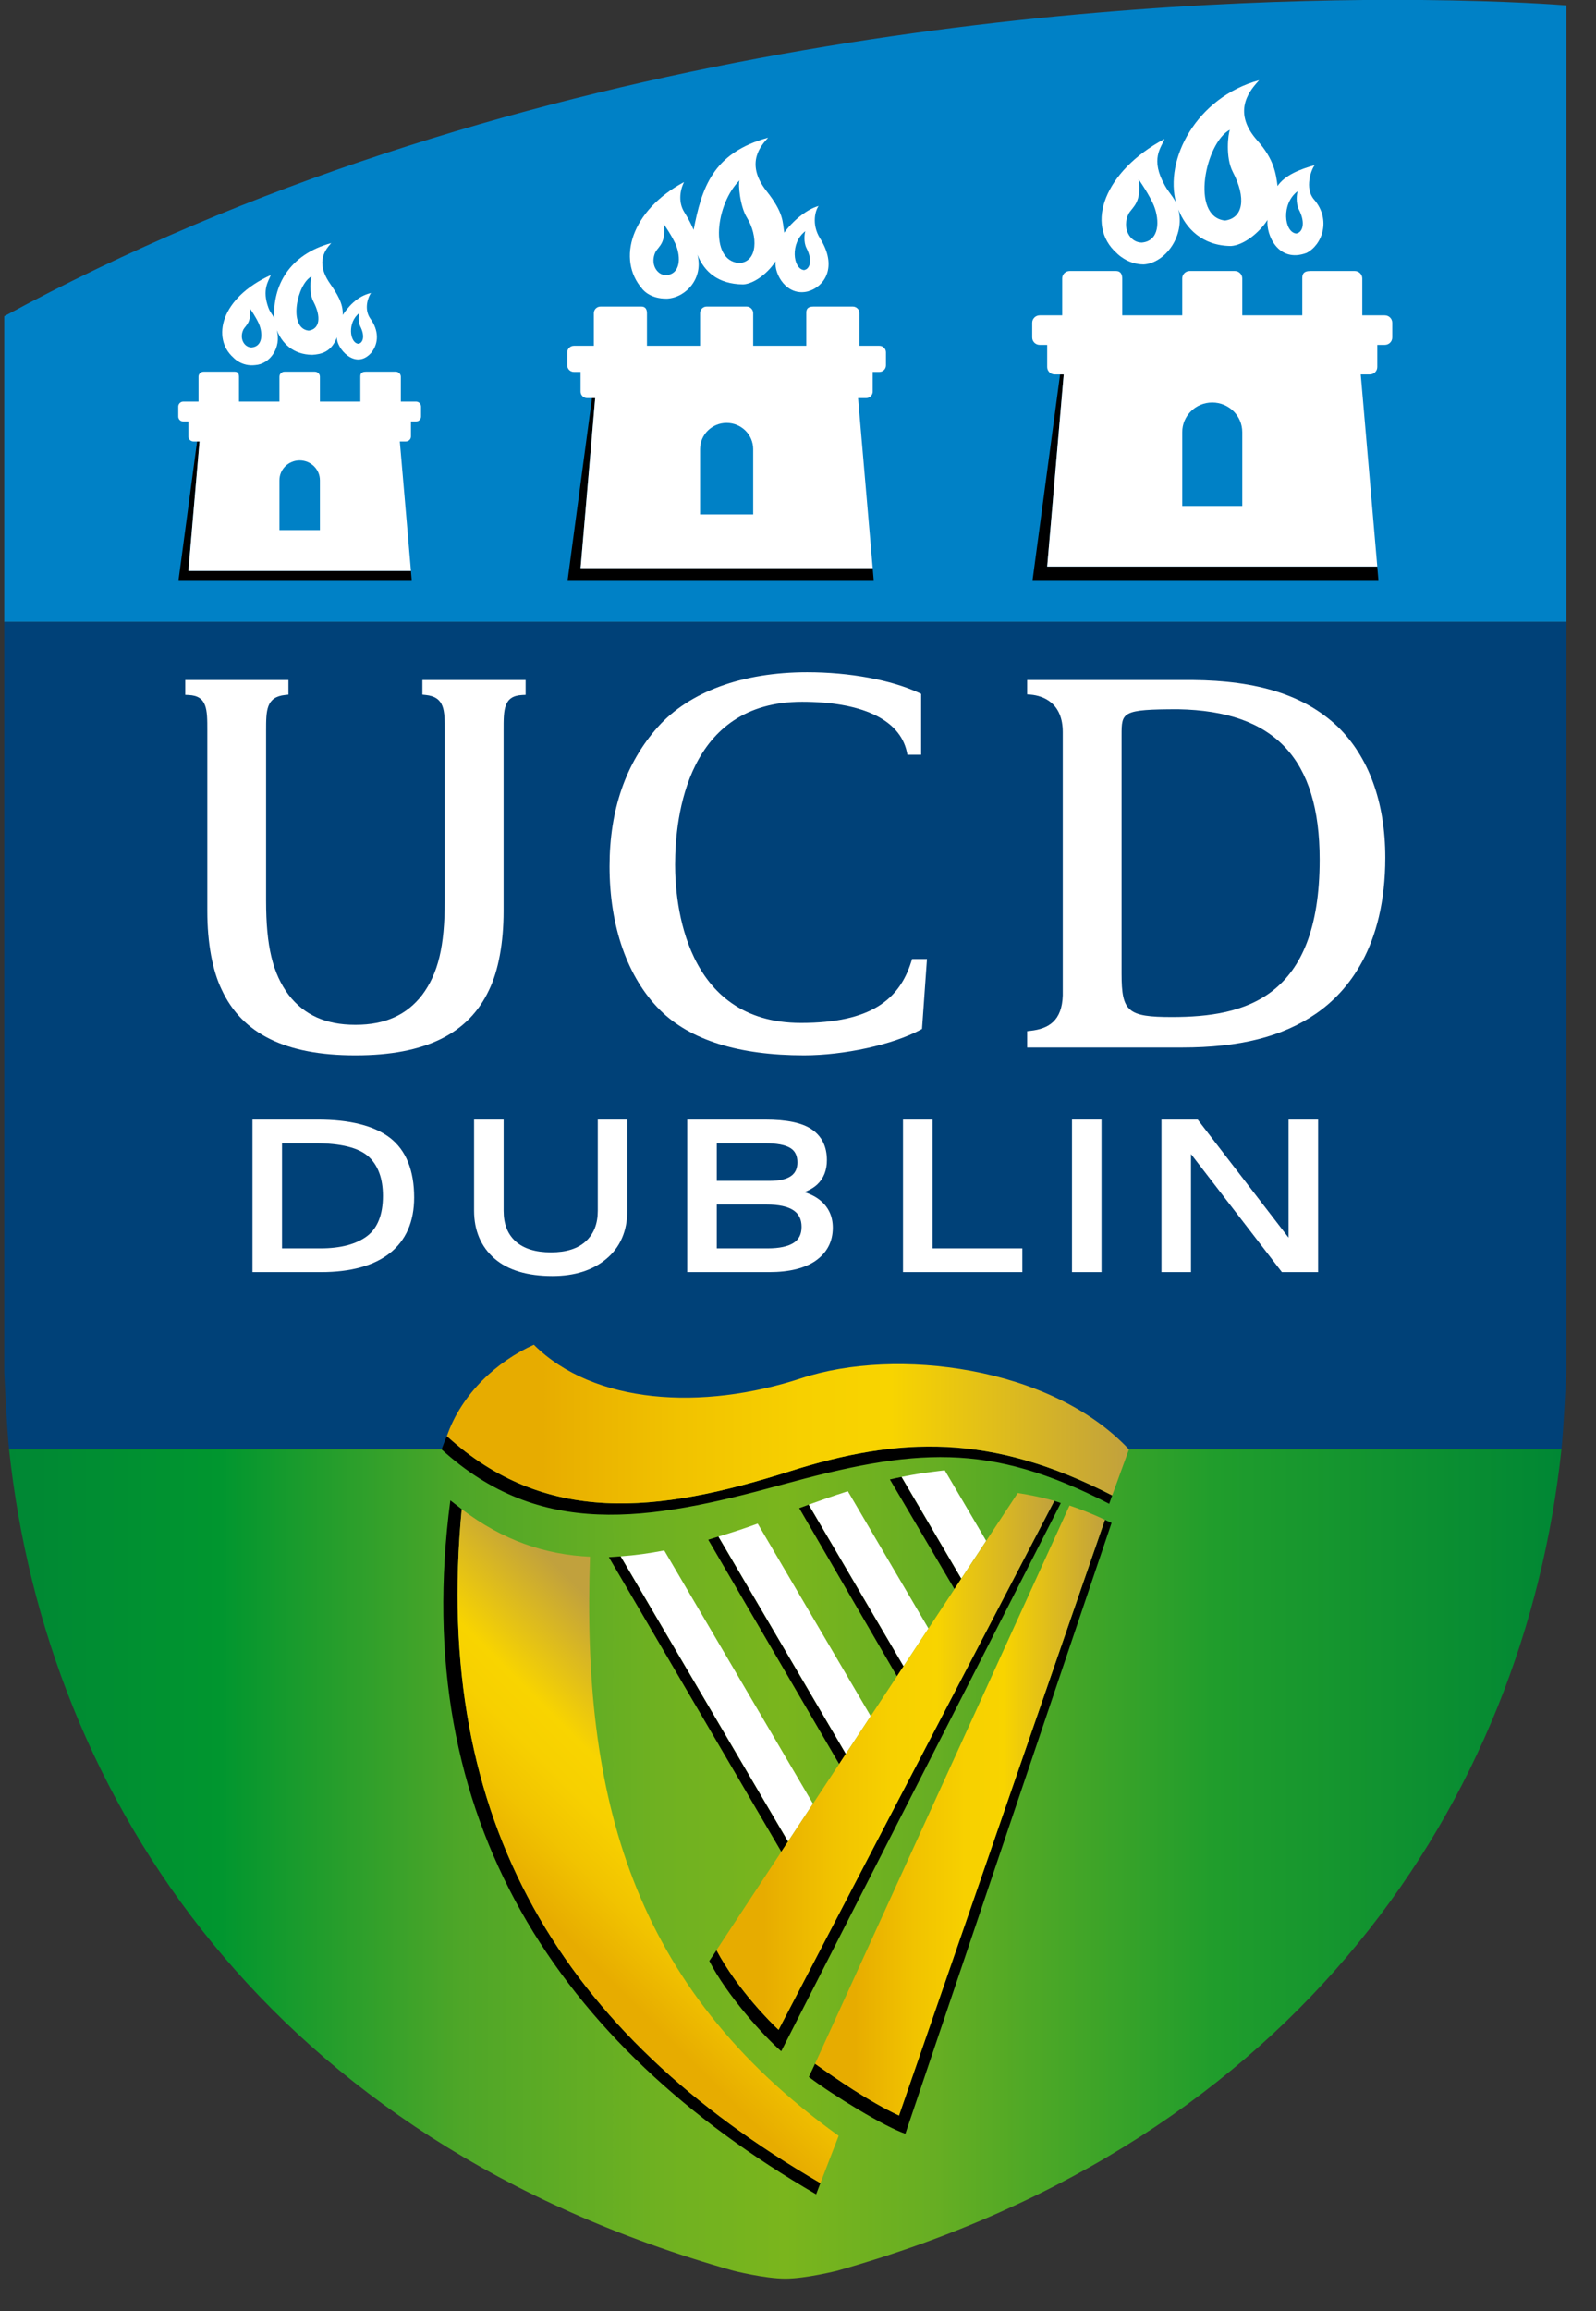
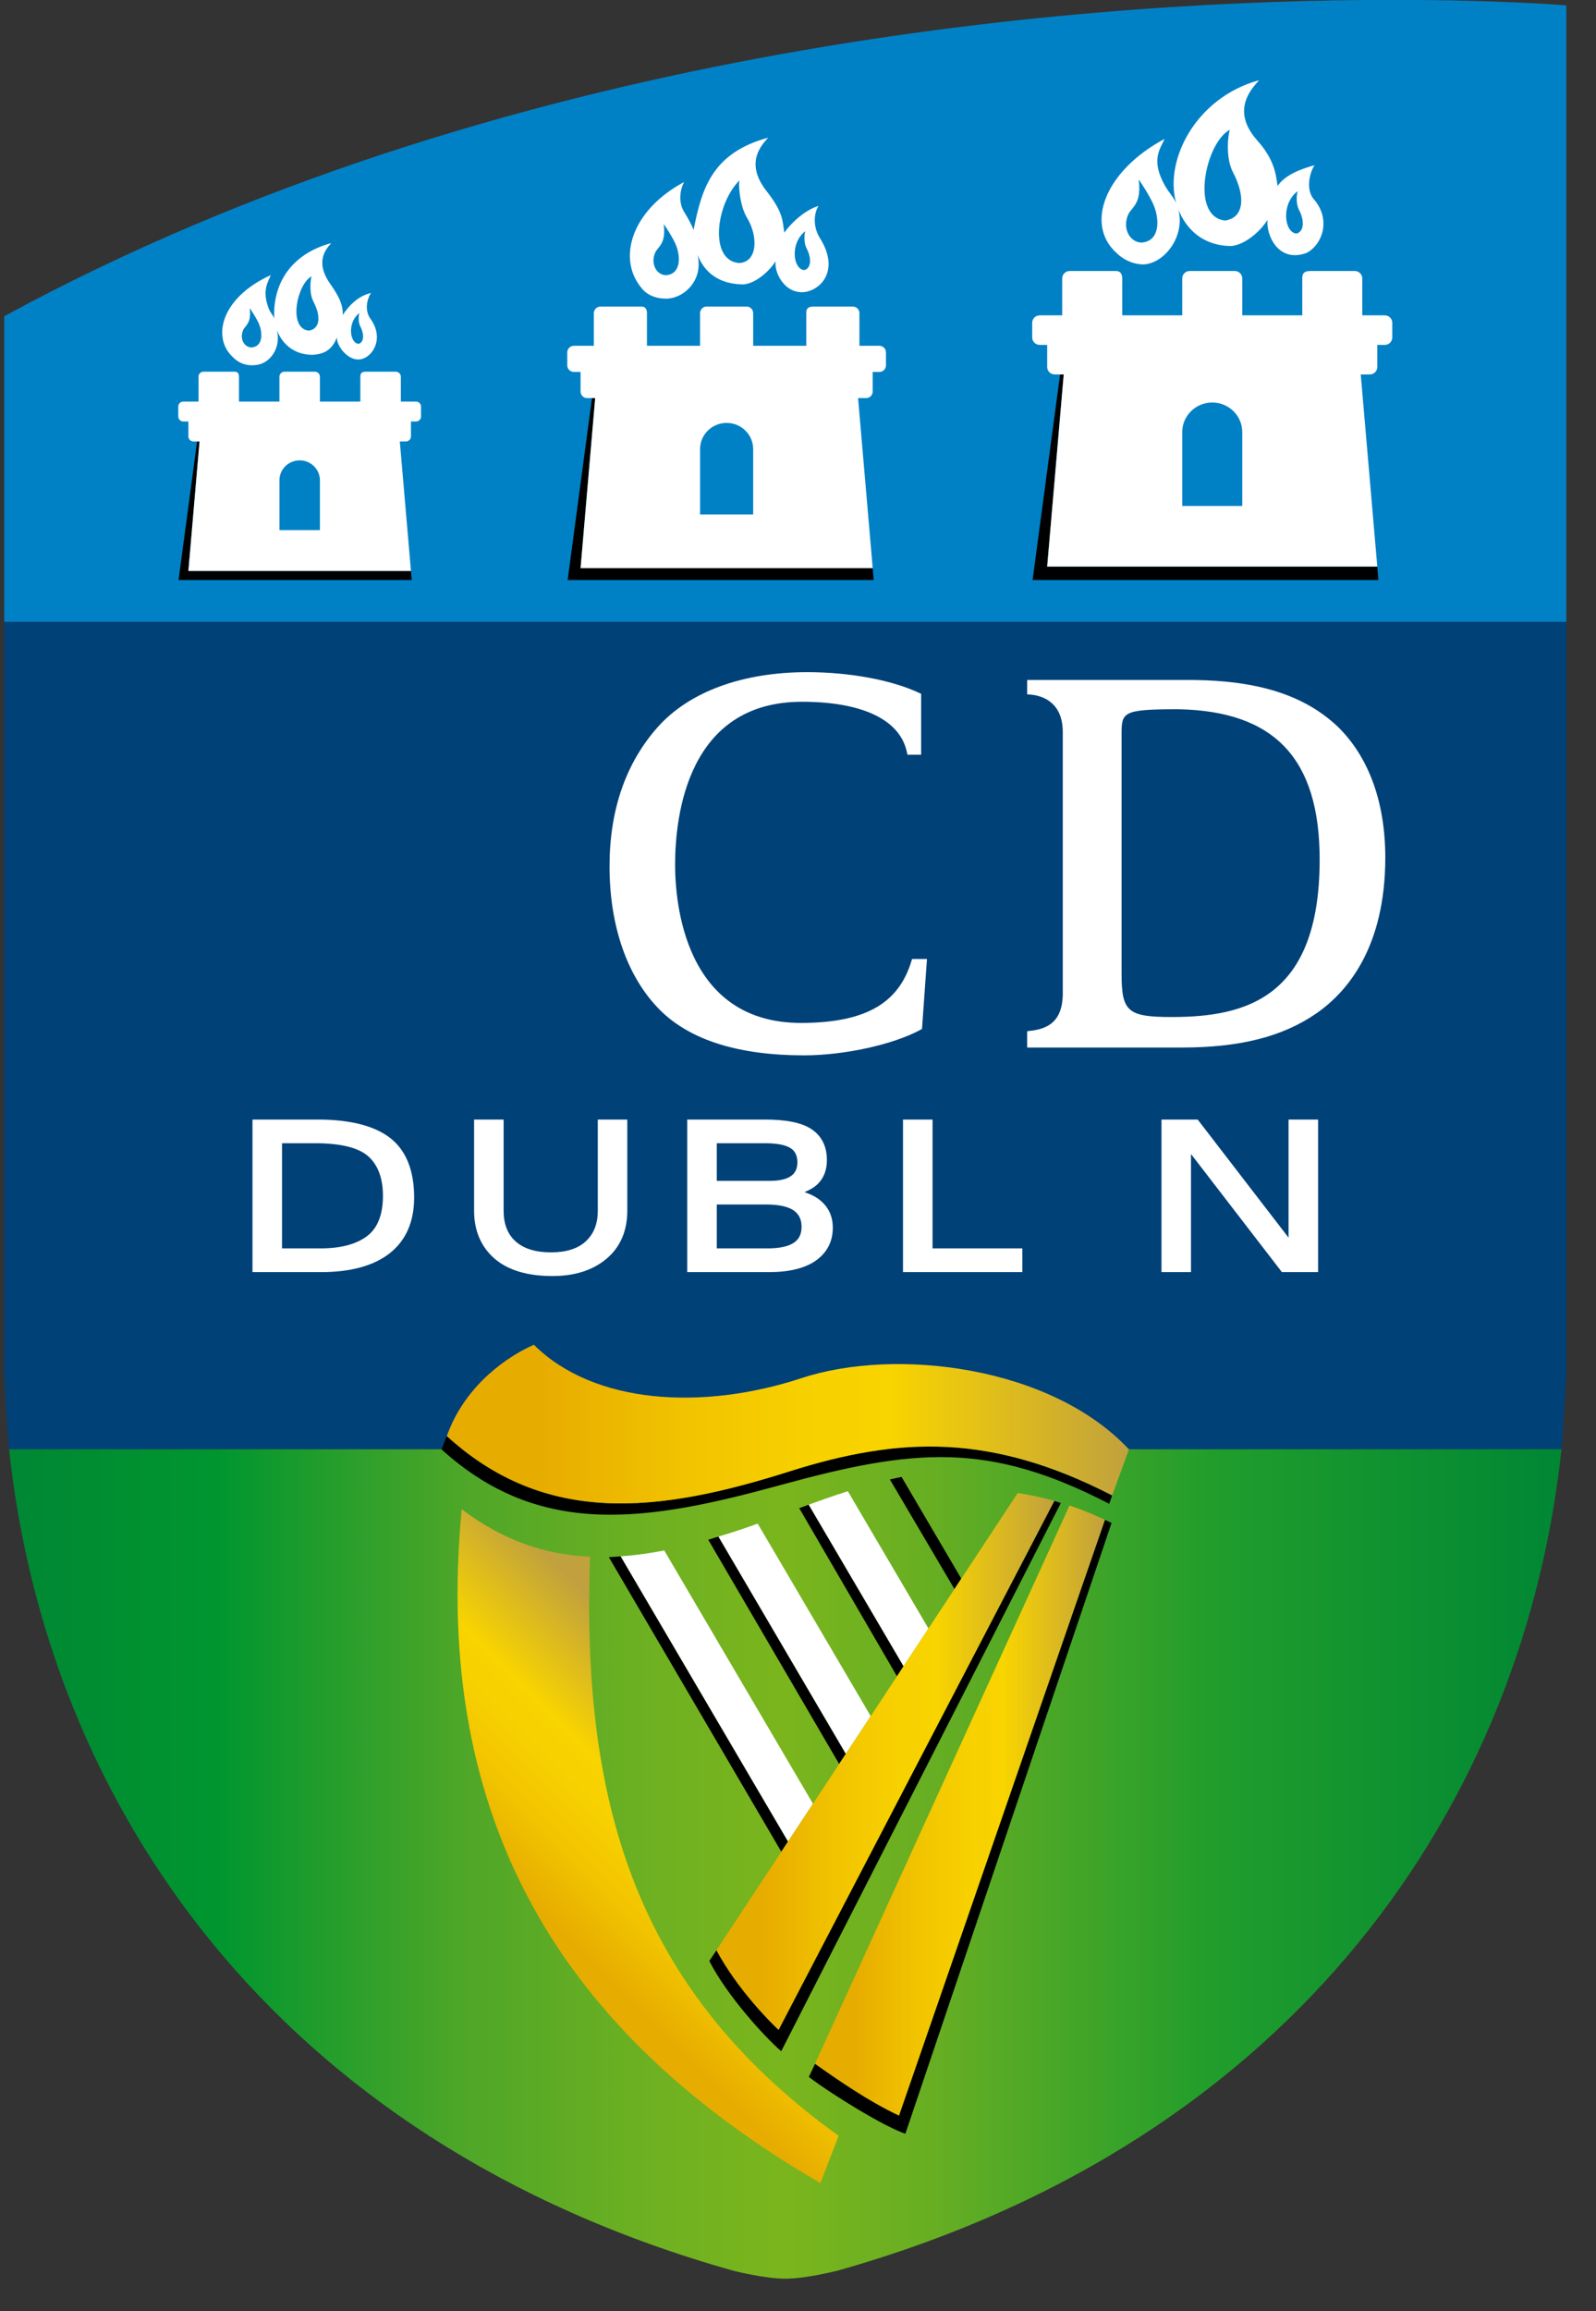
<svg xmlns="http://www.w3.org/2000/svg" width="47" height="68" viewBox="0 0 47 68" fill="none">
  <rect x="0" y="0" width="47" height="68" fill="#333333" stroke="none" />
  <g clip-path="url(#clip0_948_19083)">
    <path d="M0.125 18.301H46.125V0.158C45.949 0.144 44.404 0.023 41.874 0H40.164C31.452 0.077 14.706 1.391 0.125 9.304V18.301Z" fill="#0081C6" />
    <path d="M0.125 18.301V40.373C0.155 41.003 0.205 41.947 0.252 42.488C0.256 42.526 0.259 42.564 0.263 42.597C0.264 42.613 0.266 42.629 0.268 42.644H45.983C45.984 42.629 45.986 42.613 45.987 42.597C45.991 42.564 45.994 42.526 45.998 42.488C46.045 41.947 46.095 41.003 46.125 40.373V18.301H0.125Z" fill="#004178" />
    <path d="M0.267 42.644C1.369 52.975 8.011 62.993 21.595 66.815C21.595 66.815 22.515 67.049 23.125 67.049C23.736 67.049 24.655 66.815 24.655 66.815C38.239 62.993 44.881 52.975 45.983 42.644H0.267Z" fill="url(#paint0_linear_948_19083)" />
-     <path d="M10.479 31.053C12.517 31.053 13.801 30.421 14.406 29.121C14.678 28.56 14.83 27.738 14.83 26.809V21.484C14.829 20.881 14.829 20.476 15.376 20.45L15.479 20.445V20.008H12.439V20.439L12.536 20.449C13.098 20.506 13.098 20.907 13.097 21.495V26.503C13.097 27.842 12.904 28.647 12.43 29.279C11.973 29.868 11.335 30.154 10.479 30.154H10.455C9.599 30.154 8.961 29.868 8.504 29.279C8.03 28.647 7.836 27.842 7.836 26.503V21.495C7.836 20.907 7.836 20.506 8.398 20.449L8.494 20.439V20.008H5.456V20.445L5.559 20.45C6.105 20.476 6.105 20.881 6.105 21.484V26.809C6.105 27.738 6.256 28.56 6.529 29.121C7.132 30.421 8.416 31.053 10.456 31.053H10.479Z" fill="white" />
    <path d="M19.371 21.392C18.428 22.451 17.95 23.831 17.95 25.492C17.95 27.259 18.477 28.761 19.436 29.72C20.322 30.604 21.75 31.053 23.678 31.053C24.861 31.053 26.301 30.737 27.101 30.304L27.152 30.276L27.298 28.217H26.859L26.836 28.293C26.489 29.408 25.645 30.099 23.588 30.099C20.148 30.099 19.881 26.537 19.881 25.446C19.881 24.003 20.246 20.649 23.618 20.649C25.309 20.649 26.488 21.132 26.705 22.123L26.723 22.208H27.126V20.415L27.064 20.386C26.249 20.006 25.017 19.778 23.771 19.778C21.865 19.779 20.302 20.351 19.371 21.392Z" fill="white" />
    <path d="M34.514 29.925C33.21 29.925 33.029 29.77 33.029 28.654V21.635C33.029 20.957 33.029 20.869 34.698 20.869C37.54 20.922 38.862 22.328 38.862 25.293C38.862 29.375 36.665 29.925 34.514 29.925ZM39.384 21.371C38.409 20.457 37.053 20.024 35.112 20.008H30.248V20.43L30.347 20.438C30.748 20.473 31.297 20.701 31.297 21.54V29.291C31.274 30.03 30.889 30.272 30.343 30.331L30.248 30.342V30.823H34.805C36.511 30.823 37.768 30.505 38.757 29.824C39.686 29.183 40.795 27.866 40.795 25.232C40.794 23.599 40.306 22.264 39.384 21.371Z" fill="white" />
    <path d="M10.808 36.373C10.49 36.612 10.03 36.733 9.442 36.733C9.442 36.733 8.479 36.733 8.305 36.733V33.639C8.475 33.639 9.281 33.639 9.281 33.639C10.036 33.639 10.564 33.77 10.851 34.029C11.133 34.285 11.277 34.675 11.277 35.187C11.277 35.739 11.119 36.139 10.808 36.373ZM11.486 33.481C11.022 33.124 10.305 32.942 9.353 32.942H7.435V37.431H9.459C10.328 37.431 11.007 37.244 11.476 36.877C11.954 36.5 12.196 35.949 12.196 35.236C12.196 34.436 11.957 33.846 11.486 33.481Z" fill="white" />
    <path d="M18.368 32.942H17.604V35.625C17.604 36.009 17.489 36.302 17.253 36.523C17.02 36.74 16.675 36.85 16.227 36.85C15.772 36.85 15.421 36.741 15.184 36.527C14.947 36.313 14.831 36.018 14.831 35.625V32.942H13.961V35.623C13.961 36.207 14.162 36.68 14.558 37.029C14.952 37.373 15.528 37.547 16.269 37.547C16.924 37.547 17.46 37.376 17.859 37.039C18.266 36.698 18.473 36.221 18.473 35.623V32.942H18.368Z" fill="white" />
    <path d="M23.373 36.57C23.206 36.678 22.949 36.733 22.61 36.733C22.61 36.733 21.29 36.733 21.108 36.733V35.442C21.29 35.442 22.57 35.442 22.57 35.442C22.934 35.442 23.203 35.501 23.372 35.616C23.529 35.725 23.605 35.883 23.605 36.099C23.605 36.313 23.53 36.467 23.373 36.57ZM21.108 33.639C21.289 33.639 22.527 33.639 22.527 33.639C22.875 33.639 23.128 33.687 23.278 33.781C23.415 33.867 23.482 34.005 23.482 34.203C23.482 34.384 23.42 34.515 23.294 34.604C23.159 34.698 22.951 34.746 22.677 34.746C22.677 34.746 21.292 34.746 21.108 34.746V33.639H21.108ZM24.174 35.336C24.039 35.219 23.873 35.139 23.692 35.077C23.84 35.017 23.97 34.944 24.071 34.848C24.257 34.671 24.351 34.431 24.351 34.136C24.351 33.737 24.202 33.434 23.91 33.234C23.627 33.038 23.174 32.942 22.523 32.942H20.238V37.431H22.652C23.246 37.431 23.708 37.316 24.027 37.091C24.357 36.856 24.525 36.531 24.525 36.125C24.525 35.801 24.407 35.536 24.174 35.336Z" fill="white" />
    <path d="M27.358 32.942H26.592V37.431H30.106V36.733C30.106 36.733 27.654 36.733 27.462 36.733C27.462 36.536 27.462 32.942 27.462 32.942H27.358Z" fill="white" />
-     <path d="M32.335 32.942H31.569V37.431H32.438V32.942H32.335Z" fill="white" />
    <path d="M38.712 32.942H37.946C37.946 32.942 37.946 35.926 37.946 36.417C37.639 36.02 35.27 32.942 35.27 32.942H34.204V37.431H35.073C35.073 37.431 35.073 34.446 35.073 33.956C35.38 34.353 37.75 37.431 37.75 37.431H38.816V32.942H38.712Z" fill="white" />
    <path d="M31.325 11.018H31.218L30.408 17.067H40.592L40.558 16.671H30.838L31.325 11.018Z" fill="black" />
    <path d="M34.815 14.887V12.715C34.815 12.234 35.21 11.844 35.699 11.844C36.187 11.844 36.583 12.234 36.583 12.715C36.583 12.715 36.583 12.715 36.583 12.716V14.887H34.815ZM38.35 8.193V9.279H36.583V8.193C36.583 8.072 36.483 7.974 36.362 7.974H35.035C34.914 7.974 34.815 8.072 34.815 8.193V9.279H33.048V8.197C33.048 8.057 32.991 7.974 32.862 7.974H31.501C31.38 7.974 31.28 8.072 31.28 8.193V9.279H30.618C30.496 9.279 30.397 9.377 30.397 9.496V9.93C30.397 10.051 30.496 10.148 30.618 10.148H30.838V10.8C30.838 10.92 30.938 11.018 31.06 11.018H31.325L30.838 16.67H40.559L40.072 11.018H40.338C40.459 11.018 40.559 10.921 40.559 10.8V10.148H40.779C40.902 10.148 41 10.051 41 9.93V9.496C41 9.377 40.902 9.279 40.779 9.279H40.117V8.193C40.117 8.072 40.017 7.974 39.895 7.974H38.59C38.374 7.974 38.35 8.079 38.35 8.193Z" fill="white" />
    <path d="M38.17 6.872C37.816 6.83 37.72 5.994 38.216 5.624C38.188 5.687 38.152 5.974 38.251 6.167C38.459 6.571 38.355 6.849 38.17 6.872ZM36.076 6.489C35.038 6.379 35.502 4.189 36.219 3.817C36.167 3.932 36.081 4.632 36.306 5.061C36.703 5.819 36.617 6.416 36.076 6.489ZM33.623 7.138C33.273 7.138 33.026 6.71 33.239 6.282C33.363 6.079 33.623 5.955 33.532 5.279C33.836 5.719 33.957 5.99 33.983 6.057C34.152 6.484 34.152 7.093 33.623 7.138ZM38.694 5.867C38.41 5.539 38.615 4.978 38.716 4.86C38.279 4.979 37.837 5.156 37.622 5.473C37.577 5.122 37.521 4.687 37.027 4.135C36.224 3.237 36.876 2.593 37.079 2.36C35.227 2.864 34.277 4.702 34.637 5.977C34.566 5.807 34.42 5.664 34.31 5.469C33.857 4.673 34.2 4.346 34.292 4.089C32.526 5.034 31.944 6.614 32.886 7.448C32.886 7.448 33.195 7.781 33.681 7.781C34.311 7.742 34.906 6.94 34.7 6.163C34.924 6.721 35.399 7.229 36.249 7.239C36.62 7.216 37.078 6.859 37.327 6.471C37.279 6.91 37.643 7.749 38.474 7.443C38.935 7.21 39.212 6.464 38.694 5.867Z" fill="white" />
    <path d="M17.527 11.714H17.433L16.716 17.067H25.729L25.699 16.716H17.097L17.527 11.714Z" fill="black" />
    <path d="M20.616 15.139V13.215C20.616 12.79 20.966 12.444 21.398 12.444C21.83 12.444 22.18 12.79 22.18 13.215C22.18 13.215 22.18 13.215 22.18 13.216V15.138H20.616V15.139ZM23.744 9.213V10.174H22.18V9.213C22.18 9.106 22.092 9.02 21.985 9.02H20.81C20.704 9.02 20.616 9.106 20.616 9.213V10.174H19.052V9.217C19.052 9.094 19.002 9.02 18.888 9.02H17.684C17.576 9.02 17.488 9.107 17.488 9.213V10.175H16.902C16.793 10.175 16.705 10.261 16.705 10.367V10.751C16.705 10.858 16.793 10.944 16.902 10.944H17.097V11.522C17.097 11.628 17.184 11.714 17.293 11.714H17.527L17.097 16.717H25.7L25.269 11.714H25.504C25.612 11.714 25.7 11.628 25.7 11.522V10.944H25.896C26.003 10.944 26.09 10.858 26.09 10.751V10.367C26.09 10.261 26.003 10.175 25.896 10.175H25.309V9.213C25.309 9.106 25.221 9.02 25.112 9.02H23.957C23.766 9.02 23.744 9.112 23.744 9.213Z" fill="white" />
    <path d="M23.675 7.947C23.349 7.909 23.262 7.141 23.718 6.802C23.691 6.86 23.659 7.123 23.75 7.3C23.941 7.671 23.845 7.926 23.675 7.947ZM21.76 7.739C20.875 7.663 21.079 5.994 21.779 5.306C21.733 5.408 21.79 6.071 21.995 6.401C22.326 6.936 22.323 7.719 21.76 7.739ZM19.618 8.098C19.336 8.098 19.134 7.751 19.308 7.404C19.409 7.24 19.618 7.139 19.545 6.592C19.792 6.948 19.89 7.168 19.91 7.221C20.047 7.568 20.047 8.061 19.618 8.098ZM24.151 7.016C23.883 6.589 24.02 6.164 24.109 6.06C23.722 6.165 23.286 6.566 23.097 6.847C23.04 6.538 23.097 6.285 22.573 5.621C21.914 4.784 22.44 4.258 22.62 4.051C20.981 4.497 20.664 5.54 20.426 6.763C20.362 6.612 20.287 6.461 20.144 6.229C19.99 5.975 20.004 5.638 20.144 5.357C18.582 6.193 18.162 7.634 18.907 8.492C18.907 8.492 19.118 8.802 19.652 8.787C20.209 8.753 20.72 8.182 20.538 7.494C20.736 7.988 21.133 8.36 21.886 8.369C22.213 8.349 22.619 8.033 22.839 7.689C22.796 8.078 23.174 8.725 23.786 8.576C24.292 8.436 24.671 7.845 24.151 7.016Z" fill="white" />
    <path d="M5.876 12.989H5.804L5.258 17.067H12.124L12.101 16.799H5.548L5.876 12.989Z" fill="black" />
    <path d="M8.229 15.598V14.132C8.229 13.809 8.495 13.546 8.825 13.546C9.153 13.546 9.421 13.809 9.421 14.132C9.421 14.132 9.421 14.132 9.421 14.133V15.598H8.229ZM10.612 11.084V11.816H9.421V11.084C9.421 11.003 9.354 10.937 9.272 10.937H8.378C8.296 10.937 8.229 11.003 8.229 11.084V11.816H7.038V11.087C7.038 10.993 7 10.937 6.913 10.937H5.995C5.913 10.937 5.846 11.003 5.846 11.084V11.816H5.399C5.317 11.816 5.25 11.883 5.25 11.963V12.256C5.25 12.337 5.317 12.402 5.399 12.402H5.548V12.842C5.548 12.923 5.615 12.989 5.697 12.989H5.876L5.548 16.8H12.102L11.774 12.989H11.953C12.035 12.989 12.102 12.923 12.102 12.842V12.402H12.251C12.333 12.402 12.399 12.337 12.399 12.256V11.963C12.399 11.883 12.333 11.816 12.251 11.816H11.804V11.084C11.804 11.003 11.737 10.937 11.654 10.937H10.774C10.63 10.937 10.612 11.007 10.612 11.084Z" fill="white" />
    <path d="M10.551 10.116C10.294 10.086 10.225 9.479 10.585 9.21C10.563 9.257 10.538 9.464 10.61 9.604C10.76 9.898 10.685 10.099 10.551 10.116ZM9.091 9.729C8.471 9.662 8.748 8.353 9.177 8.131C9.146 8.2 9.094 8.618 9.23 8.874C9.467 9.328 9.415 9.685 9.091 9.729ZM7.409 10.224C7.192 10.224 7.037 9.957 7.171 9.69C7.247 9.564 7.409 9.486 7.352 9.065C7.543 9.339 7.618 9.508 7.634 9.55C7.739 9.817 7.739 10.196 7.409 10.224ZM10.912 9.384C10.692 9.079 10.861 8.7 10.928 8.621C10.504 8.715 10.237 9.054 10.093 9.268C10.114 8.926 9.91 8.621 9.721 8.348C9.256 7.682 9.619 7.309 9.756 7.152C8.507 7.492 8.027 8.417 8.077 9.368C8.029 9.253 7.961 9.204 7.907 9.062C7.704 8.519 7.913 8.267 7.975 8.094C6.482 8.773 6.236 9.96 6.872 10.521C6.872 10.521 7.109 10.793 7.517 10.742C7.942 10.716 8.291 10.24 8.152 9.715C8.303 10.092 8.623 10.434 9.196 10.441C9.446 10.425 9.758 10.369 9.923 9.923C9.89 10.219 10.453 10.912 10.928 10.386C11.166 10.098 11.152 9.717 10.912 9.384Z" fill="white" />
-     <path d="M24.16 64.235C16.583 59.84 12.719 53.611 13.597 44.407C13.577 44.392 13.43 44.276 13.262 44.148C12.02 53.547 16.457 60.171 24.034 64.566L24.16 64.235Z" fill="black" />
    <path d="M24.16 64.236L24.697 62.845C18.585 58.46 17.132 52.85 17.375 45.806C16.063 45.746 14.819 45.333 13.597 44.407C12.719 53.611 16.583 59.84 24.16 64.236Z" fill="url(#paint1_linear_948_19083)" />
    <path d="M32.752 44.001C29.207 42.176 26.5 42.263 23.247 43.295C19.357 44.529 16.059 44.889 13.159 42.257C13.16 42.256 13.16 42.255 13.16 42.254C13.105 42.38 13.052 42.511 13.004 42.648C15.903 45.279 19.059 44.773 22.995 43.694C26.916 42.619 29.106 42.409 32.664 44.248L32.752 44.001Z" fill="black" />
    <path d="M23.613 40.548C20.67 41.516 17.478 41.314 15.721 39.568C14.656 40.045 13.598 40.99 13.159 42.257C16.059 44.889 19.357 44.529 23.247 43.295C26.5 42.263 29.207 42.176 32.752 44.002L33.246 42.647C30.948 40.19 26.371 39.642 23.613 40.548Z" fill="url(#paint2_linear_948_19083)" />
    <path d="M32.539 44.72L26.474 62.248C25.579 61.83 24.632 61.171 24.002 60.724L23.82 61.113C24.537 61.658 26.069 62.589 26.662 62.784L32.734 44.811C32.676 44.782 32.609 44.752 32.539 44.72Z" fill="black" />
    <path d="M24.002 60.724C24.632 61.171 25.579 61.83 26.474 62.248L32.539 44.719C32.188 44.553 31.84 44.414 31.496 44.299L24.002 60.724Z" fill="url(#paint3_linear_948_19083)" />
    <path d="M18.279 45.795C18.169 45.802 18.054 45.81 17.93 45.819L23.009 54.486L23.207 54.185L18.279 45.795Z" fill="black" />
    <path d="M23.941 53.074L19.561 45.621C19.125 45.706 18.698 45.765 18.278 45.794L18.279 45.795L23.207 54.184L23.941 53.074Z" fill="white" />
    <path d="M21.157 45.213C21.113 45.226 20.955 45.273 20.857 45.306L24.712 51.905L24.909 51.605L21.157 45.213Z" fill="black" />
    <path d="M25.641 50.495L22.313 44.831C21.915 44.979 21.547 45.094 21.191 45.203C21.18 45.206 21.169 45.209 21.158 45.213L24.909 51.605L25.641 50.495Z" fill="white" />
    <path d="M24.666 43.977C24.662 43.977 24.655 43.98 24.651 43.981C24.656 43.979 24.661 43.978 24.666 43.977Z" fill="black" />
    <path d="M23.816 44.274C23.735 44.302 23.641 44.336 23.536 44.376L26.414 49.323L26.609 49.027L23.816 44.274Z" fill="black" />
    <path d="M27.342 47.917L24.967 43.877C24.865 43.909 24.766 43.943 24.666 43.977C24.661 43.978 24.656 43.98 24.651 43.981C24.424 44.057 24.195 44.137 23.963 44.221C23.914 44.239 23.866 44.255 23.816 44.274L26.609 49.027L27.342 47.917Z" fill="white" />
    <path d="M26.55 43.458C26.426 43.482 26.308 43.508 26.206 43.532L28.107 46.757L28.309 46.45L26.55 43.458Z" fill="black" />
-     <path d="M29.042 45.339L27.822 43.263C27.699 43.275 27.579 43.293 27.457 43.308C27.39 43.317 27.321 43.324 27.254 43.334C27.198 43.342 27.143 43.35 27.088 43.359C26.923 43.386 26.759 43.415 26.597 43.448C26.581 43.451 26.566 43.453 26.55 43.456L26.551 43.457L28.31 46.45L29.042 45.339Z" fill="white" />
    <path d="M31.048 44.163L22.928 59.726C22.712 59.528 21.712 58.531 21.1 57.385L20.888 57.699C21.395 58.699 22.508 59.93 23.006 60.356L31.239 44.227C31.195 44.208 31.127 44.186 31.048 44.163Z" fill="black" />
    <path d="M21.099 57.382C21.71 58.529 22.712 59.528 22.928 59.726L31.049 44.161C30.684 44.06 30.325 43.984 29.971 43.931L21.099 57.382Z" fill="url(#paint4_linear_948_19083)" />
  </g>
  <defs>
    <linearGradient id="paint0_linear_948_19083" x1="0.267" y1="54.846" x2="45.983" y2="54.846" gradientUnits="userSpaceOnUse">
      <stop stop-color="#008734" />
      <stop offset="0.135" stop-color="#00962F" />
      <stop offset="0.291" stop-color="#4EA628" />
      <stop offset="0.418" stop-color="#6FB121" />
      <stop offset="0.5" stop-color="#7AB51D" />
      <stop offset="0.596" stop-color="#67AE23" />
      <stop offset="0.777" stop-color="#209D2C" />
      <stop offset="1" stop-color="#008734" />
    </linearGradient>
    <linearGradient id="paint1_linear_948_19083" x1="15.901" y1="57.292" x2="22.387" y2="50.806" gradientUnits="userSpaceOnUse">
      <stop stop-color="#E7AC00" />
      <stop offset="0.084" stop-color="#E7AC00" />
      <stop offset="0.098" stop-color="#E8AE00" />
      <stop offset="0.276" stop-color="#F1C300" />
      <stop offset="0.434" stop-color="#F7D000" />
      <stop offset="0.556" stop-color="#F8D400" />
      <stop offset="0.904" stop-color="#C1A13D" />
      <stop offset="1" stop-color="#C1A13D" />
    </linearGradient>
    <linearGradient id="paint2_linear_948_19083" x1="13.142" y1="41.907" x2="33.237" y2="41.907" gradientUnits="userSpaceOnUse">
      <stop stop-color="#E7AC00" />
      <stop offset="0.141" stop-color="#E7AC00" />
      <stop offset="0.155" stop-color="#E8AE00" />
      <stop offset="0.348" stop-color="#F1C300" />
      <stop offset="0.52" stop-color="#F7D000" />
      <stop offset="0.652" stop-color="#F8D400" />
      <stop offset="1" stop-color="#C1A13D" />
    </linearGradient>
    <linearGradient id="paint3_linear_948_19083" x1="23.988" y1="53.279" x2="32.524" y2="53.279" gradientUnits="userSpaceOnUse">
      <stop stop-color="#E7AC00" />
      <stop offset="0.141" stop-color="#E7AC00" />
      <stop offset="0.155" stop-color="#E8AE00" />
      <stop offset="0.348" stop-color="#F1C300" />
      <stop offset="0.52" stop-color="#F7D000" />
      <stop offset="0.652" stop-color="#F8D400" />
      <stop offset="1" stop-color="#C1A13D" />
    </linearGradient>
    <linearGradient id="paint4_linear_948_19083" x1="21.101" y1="51.825" x2="31.054" y2="51.825" gradientUnits="userSpaceOnUse">
      <stop stop-color="#E7AC00" />
      <stop offset="0.141" stop-color="#E7AC00" />
      <stop offset="0.155" stop-color="#E8AE00" />
      <stop offset="0.348" stop-color="#F1C300" />
      <stop offset="0.52" stop-color="#F7D000" />
      <stop offset="0.652" stop-color="#F8D400" />
      <stop offset="1" stop-color="#C1A13D" />
    </linearGradient>
    <clipPath id="clip0_948_19083">
      <rect width="46" height="67.049" fill="white" transform="translate(0.125)" />
    </clipPath>
  </defs>
</svg>